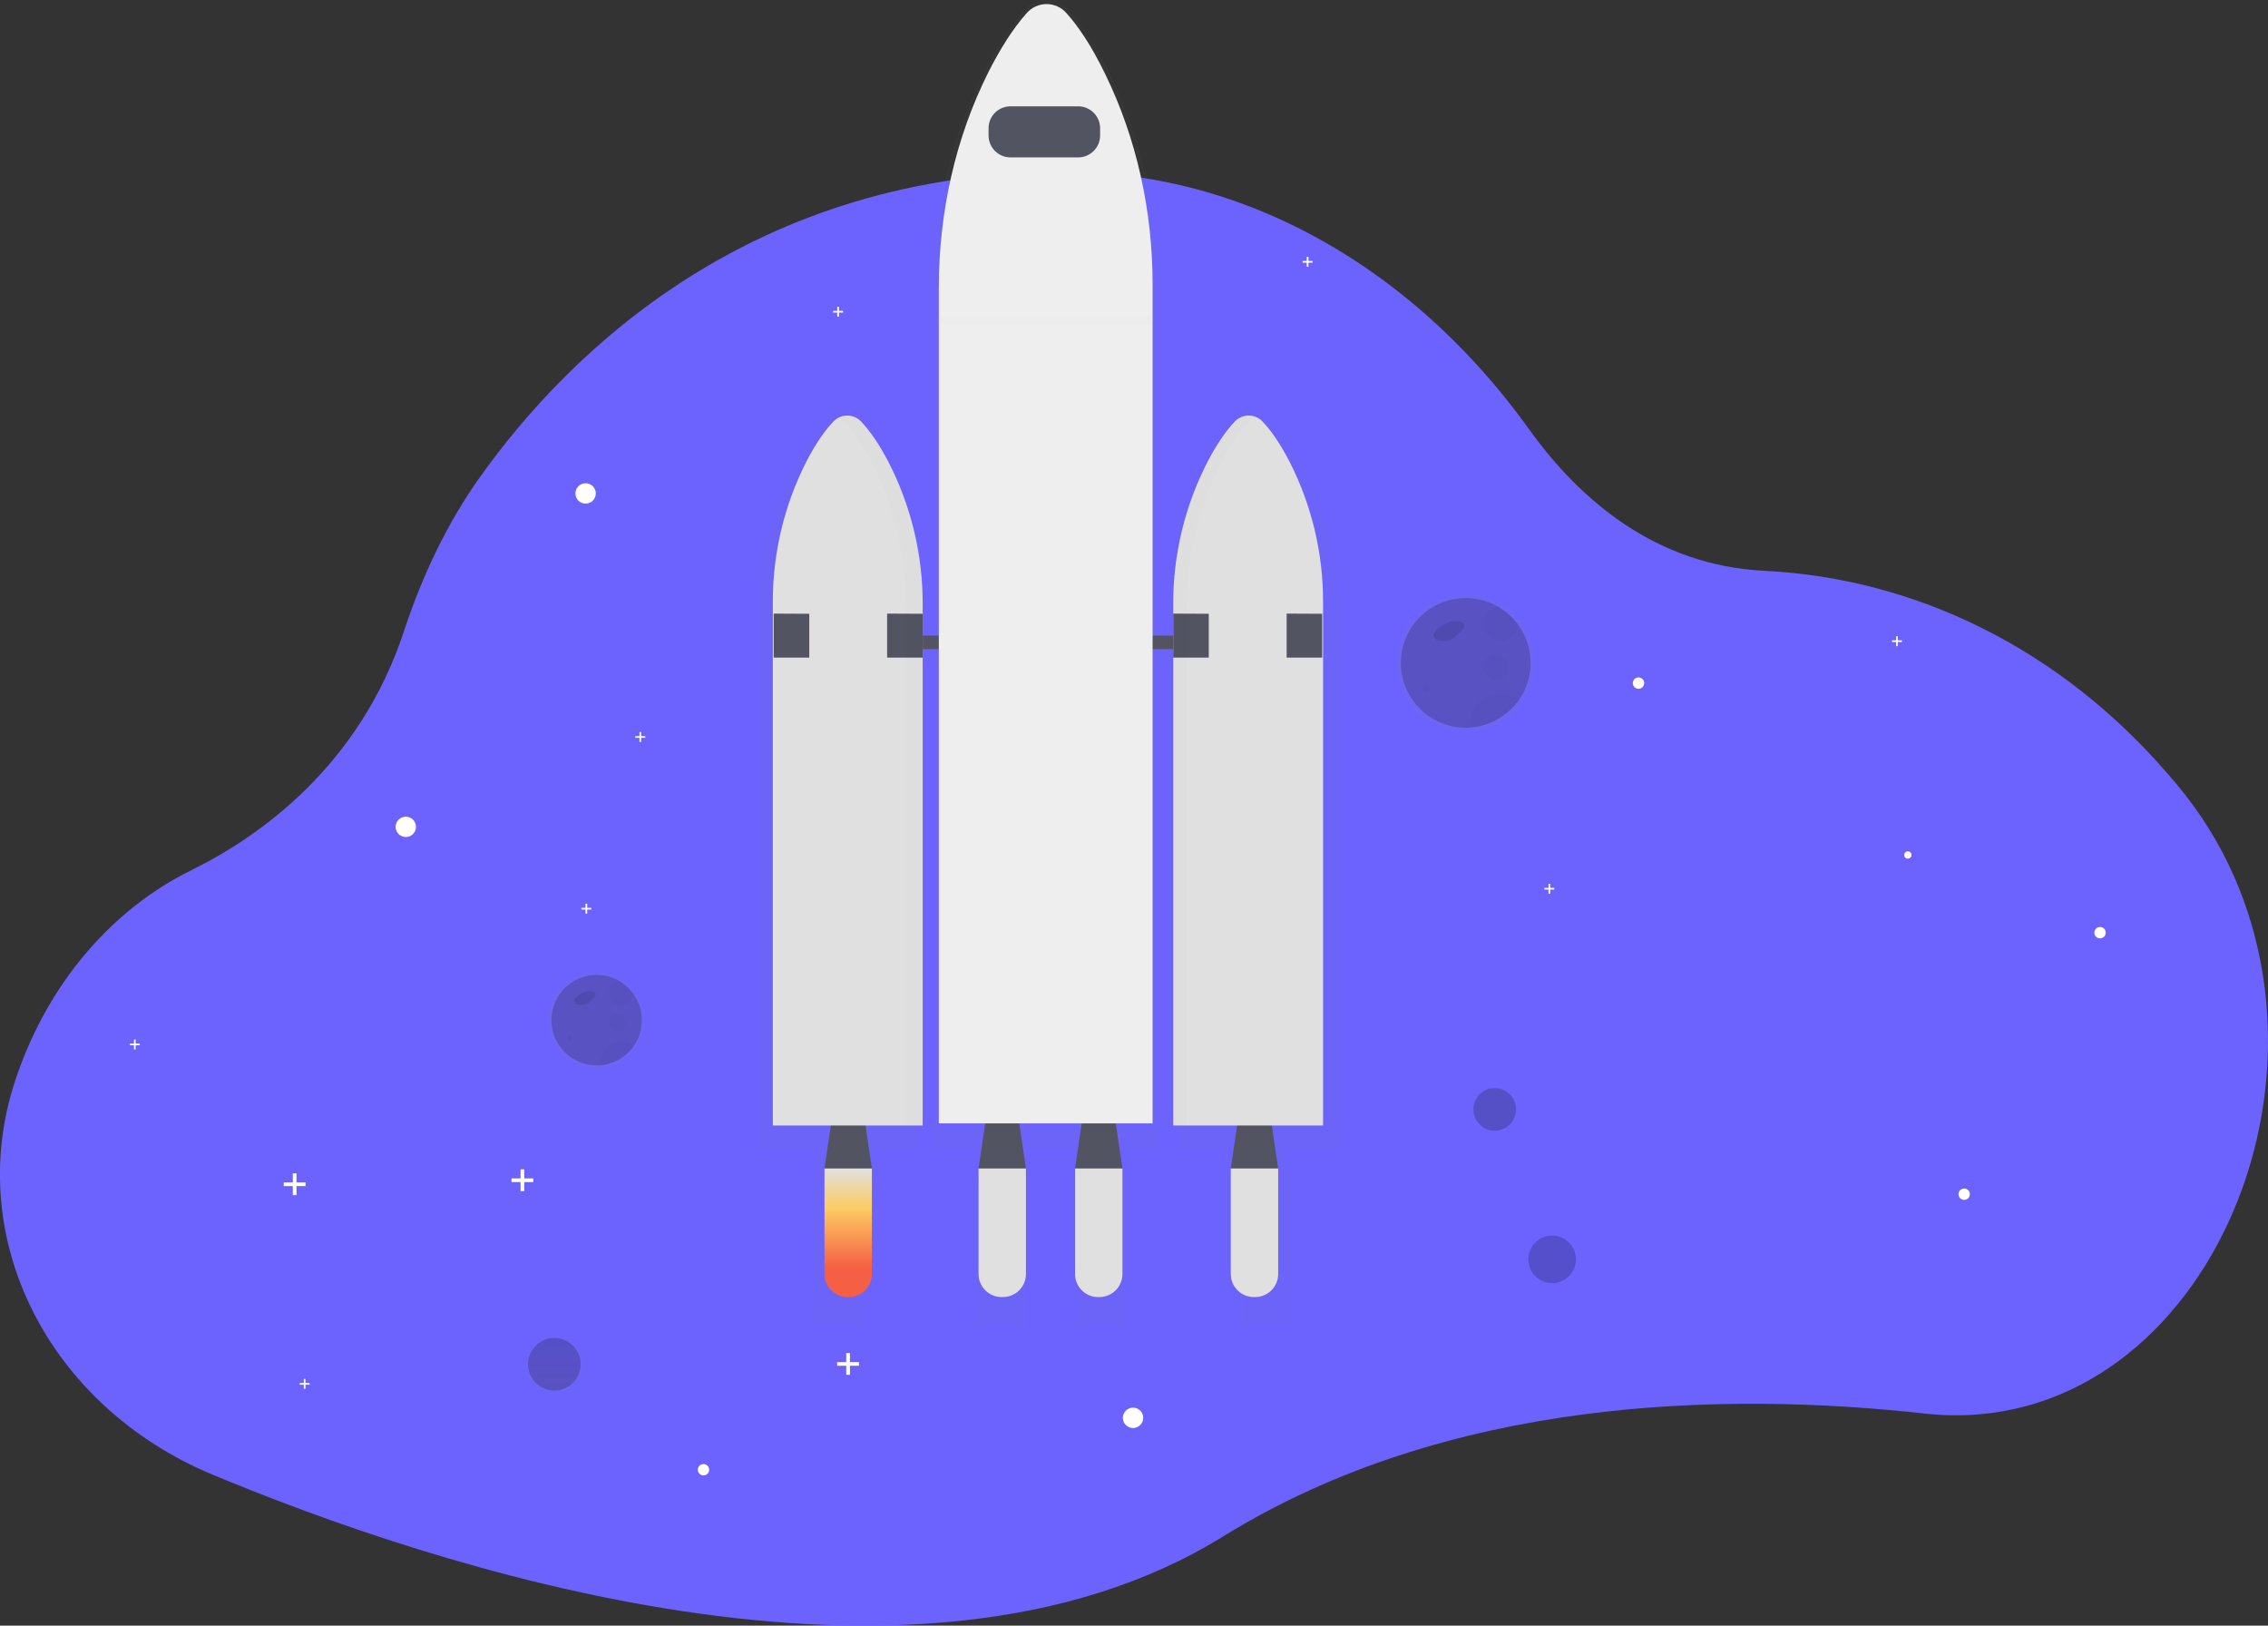
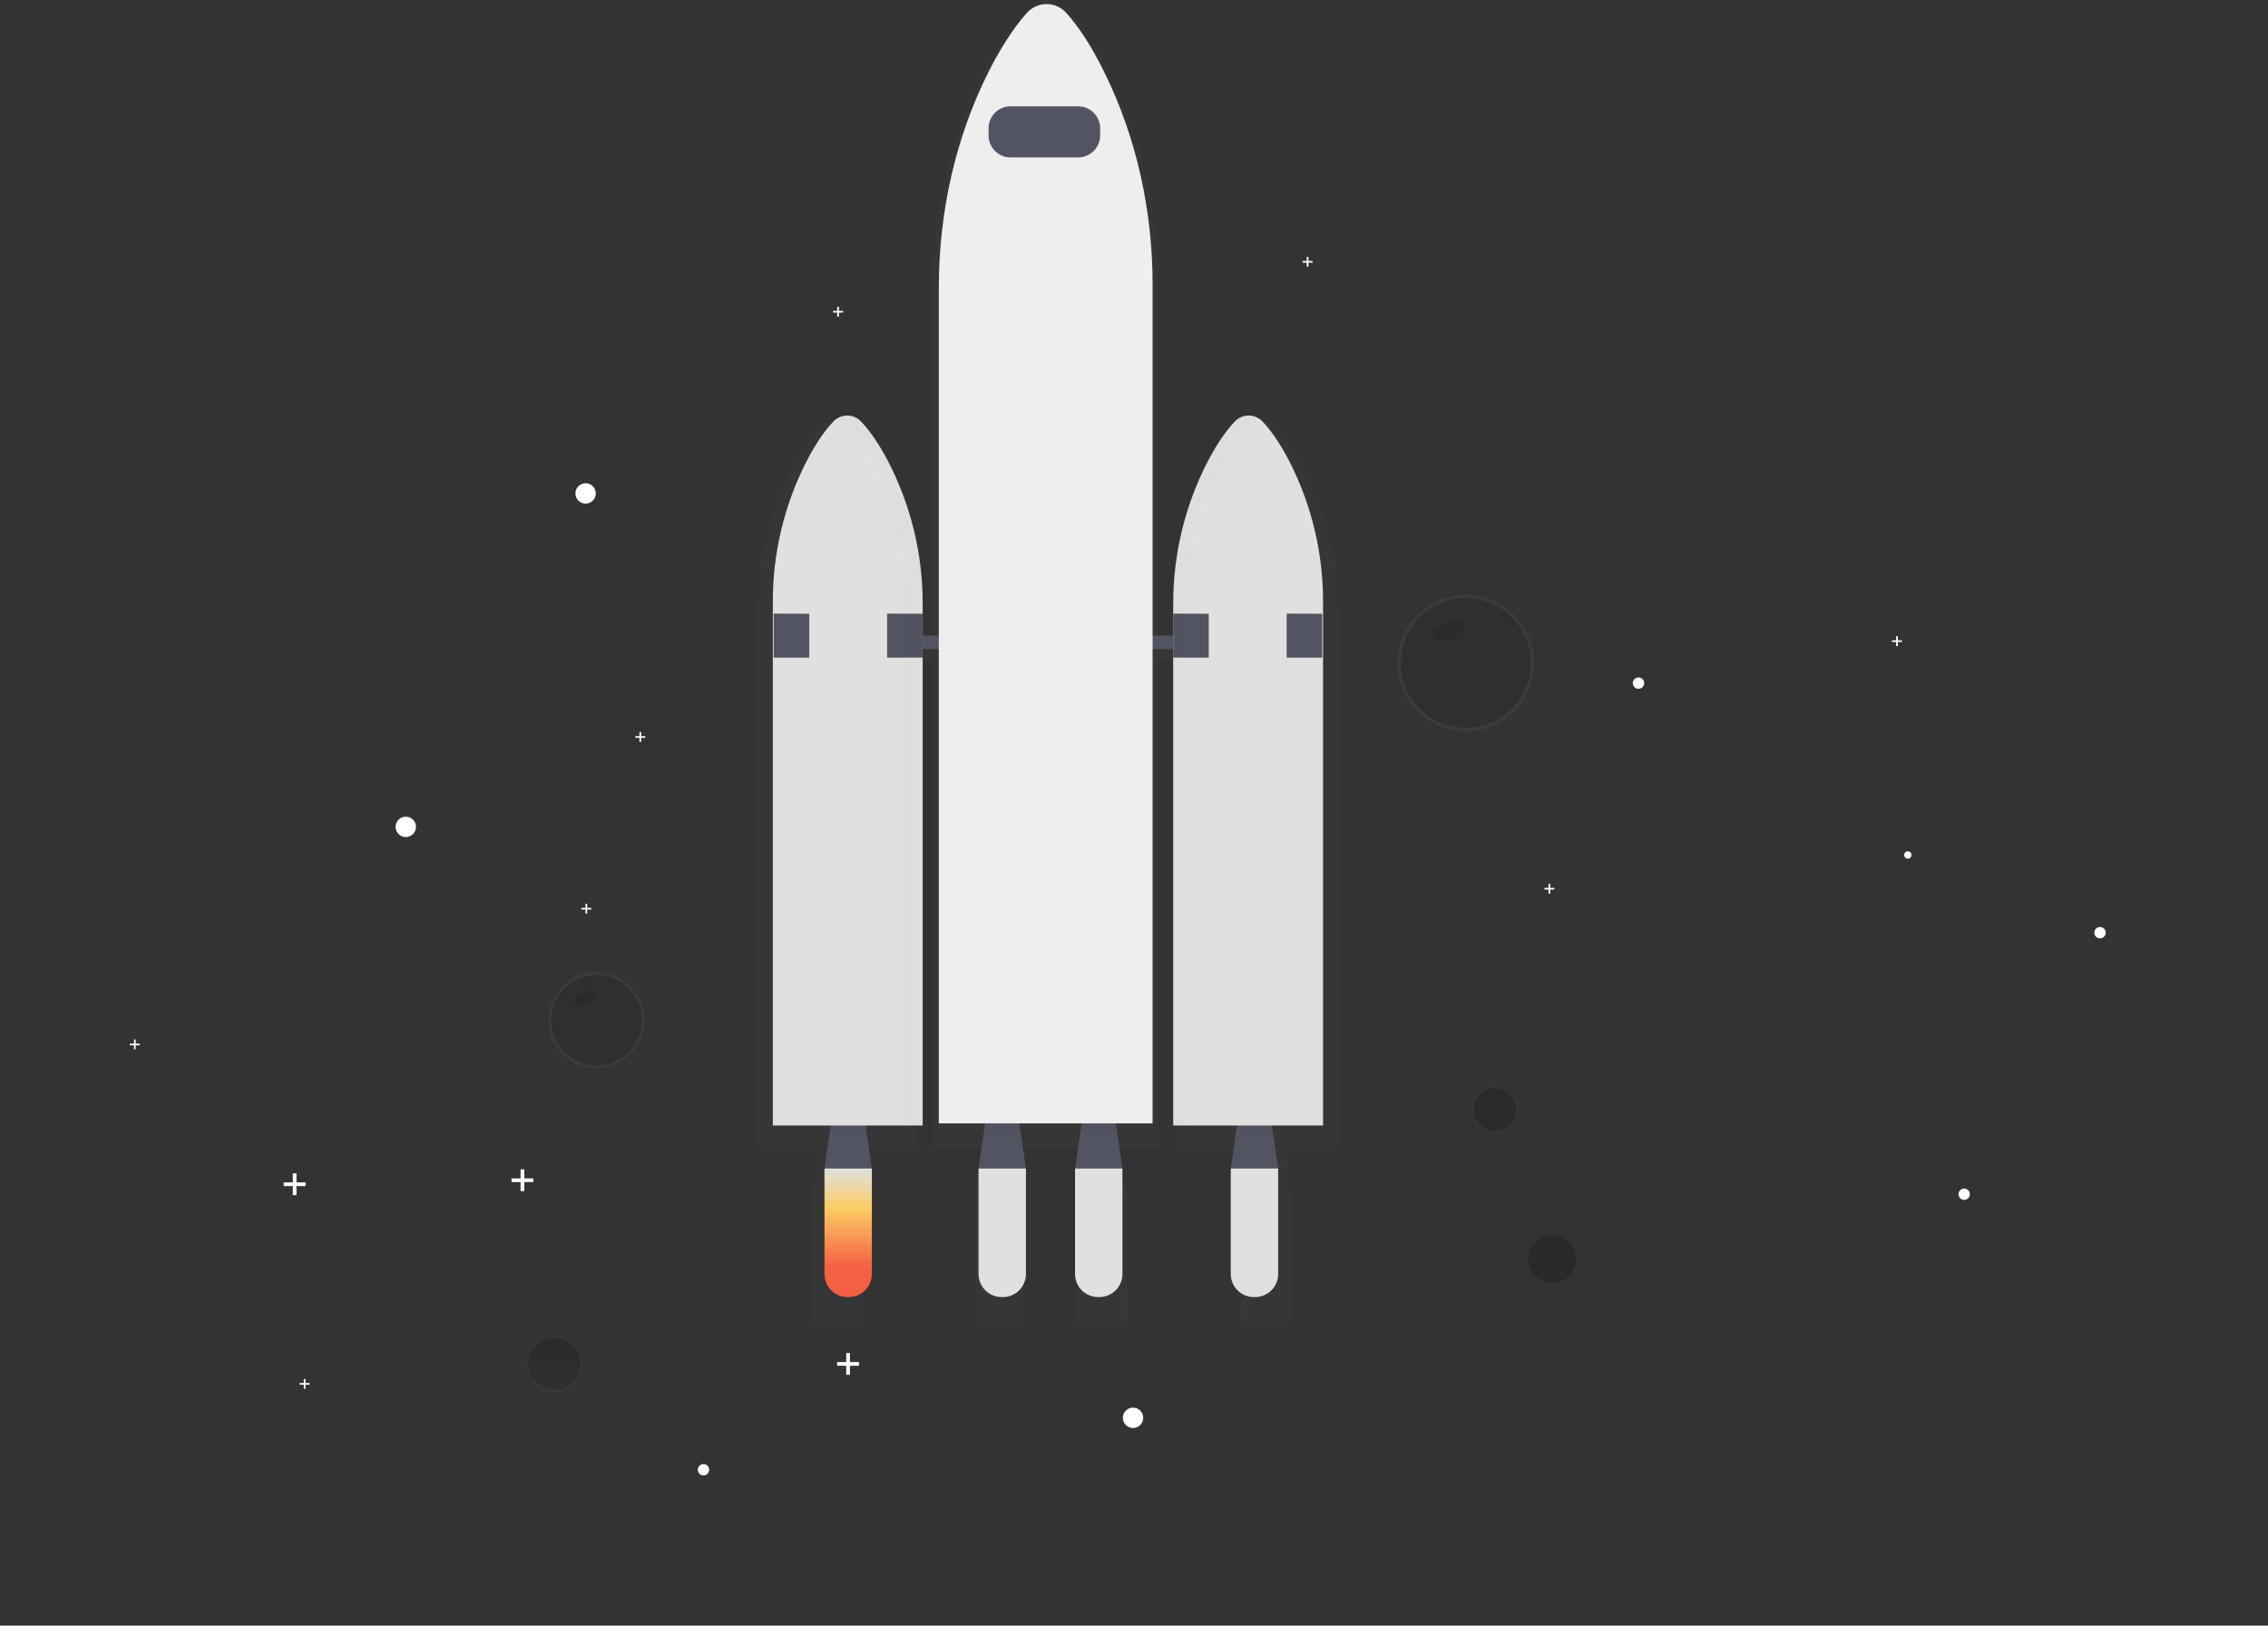
<svg xmlns="http://www.w3.org/2000/svg" width="607" height="435" viewBox="0 0 607 435" fill="none">
  <rect x="0" y="0" width="607" height="435" fill="#333333" stroke="none" />
  <g clip-path="url(#clip0)">
-     <path d="M529.904 378.444C524.973 378.868 520.011 378.801 515.093 378.246C461.022 372.273 387.392 373.972 327.37 411.129C244.36 462.509 114.269 418.524 56.883 394.594C13.036 376.318 -9.726 331.552 3.946 289.533C4.139 288.94 4.337 288.347 4.545 287.754C13.149 262.783 30.131 243.24 51.162 232.881C69.492 223.852 96.254 204.998 108.163 168.771C113.082 153.812 119.83 139.739 128.594 127.473C152.063 94.622 201.193 45.7 285.689 46.005C300.503 46.076 315.207 48.563 329.22 53.367C360.089 63.875 387.969 85.24 409.23 114.859C422.795 133.75 443.125 151.311 472.23 152.743C512.622 154.741 551.17 173.531 580.088 206.97C580.922 207.932 581.745 208.898 582.569 209.876C634.057 271.16 598.295 372.471 529.904 378.444Z" fill="#6C63FF" />
    <g opacity="0.7">
      <path opacity="0.7" d="M148.362 372.434C152.438 372.434 155.742 369.133 155.742 365.061C155.742 360.989 152.438 357.688 148.362 357.688C144.287 357.688 140.983 360.989 140.983 365.061C140.983 369.133 144.287 372.434 148.362 372.434Z" fill="url(#paint0_linear)" />
    </g>
    <path opacity="0.2" d="M148.363 372.102C152.255 372.102 155.41 368.95 155.41 365.061C155.41 361.172 152.255 358.019 148.363 358.019C144.47 358.019 141.315 361.172 141.315 365.061C141.315 368.95 144.47 372.102 148.363 372.102Z" fill="black" />
    <path d="M108.606 223.981C110.113 223.981 111.333 222.761 111.333 221.256C111.333 219.751 110.113 218.531 108.606 218.531C107.1 218.531 105.879 219.751 105.879 221.256C105.879 222.761 107.1 223.981 108.606 223.981Z" fill="white" />
    <path d="M303.243 382.12C304.749 382.12 305.97 380.9 305.97 379.395C305.97 377.89 304.749 376.67 303.243 376.67C301.737 376.67 300.516 377.89 300.516 379.395C300.516 380.9 301.737 382.12 303.243 382.12Z" fill="white" />
    <path d="M188.279 394.808C189.121 394.808 189.803 394.126 189.803 393.285C189.803 392.445 189.121 391.763 188.279 391.763C187.438 391.763 186.755 392.445 186.755 393.285C186.755 394.126 187.438 394.808 188.279 394.808Z" fill="white" />
    <path d="M525.686 321.081C526.527 321.081 527.21 320.399 527.21 319.558C527.21 318.718 526.527 318.036 525.686 318.036C524.844 318.036 524.162 318.718 524.162 319.558C524.162 320.399 524.844 321.081 525.686 321.081Z" fill="white" />
    <path d="M438.527 184.312C439.369 184.312 440.051 183.63 440.051 182.79C440.051 181.949 439.369 181.267 438.527 181.267C437.685 181.267 437.003 181.949 437.003 182.79C437.003 183.63 437.685 184.312 438.527 184.312Z" fill="white" />
    <path d="M562.046 251.094C562.888 251.094 563.57 250.412 563.57 249.571C563.57 248.73 562.888 248.049 562.046 248.049C561.205 248.049 560.522 248.73 560.522 249.571C560.522 250.412 561.205 251.094 562.046 251.094Z" fill="white" />
    <path d="M156.731 134.76C158.237 134.76 159.458 133.54 159.458 132.035C159.458 130.531 158.237 129.311 156.731 129.311C155.225 129.311 154.004 130.531 154.004 132.035C154.004 133.54 155.225 134.76 156.731 134.76Z" fill="white" />
    <path d="M81.779 316.39H79.352V313.965H78.363V316.39H75.935V317.379H78.363V319.799H79.352V317.379H81.779V316.39Z" fill="white" />
    <path d="M142.737 315.322H140.31V312.896H139.32V315.322H136.893V316.31H139.32V318.73H140.31V316.31H142.737V315.322Z" fill="white" />
    <path d="M229.896 364.473H227.469V362.048H226.479V364.473H224.052V365.462H226.479V367.882H227.469V365.462H229.896V364.473Z" fill="white" />
    <path d="M351.293 69.832H350.186V68.726H349.737V69.832H348.63V70.281H349.737V71.387H350.186V70.281H351.293V69.832Z" fill="white" />
    <path d="M509.034 171.341H507.928V170.235H507.478V171.341H506.372V171.789H507.478V172.895H507.928V171.789H509.034V171.341Z" fill="white" />
    <path d="M415.994 237.588H414.887V236.482H414.438V237.588H413.331V238.037H414.438V239.143H414.887V238.037H415.994V237.588Z" fill="white" />
    <path d="M37.414 279.26H36.307V278.154H35.858V279.26H34.751V279.709H35.858V280.814H36.307V279.709H37.414V279.26Z" fill="white" />
    <path d="M82.865 370.083H81.758V368.977H81.309V370.083H80.202V370.532H81.309V371.637H81.758V370.532H82.865V370.083Z" fill="white" />
    <path d="M225.635 83.189H224.528V82.083H224.079V83.189H222.972V83.637H224.079V84.743H224.528V83.637H225.635V83.189Z" fill="white" />
    <path d="M158.26 242.93H157.153V241.825H156.704V242.93H155.597V243.379H156.704V244.485H157.153V243.379H158.26V242.93Z" fill="white" />
    <path d="M172.698 196.985H171.591V195.879H171.142V196.985H170.035V197.433H171.142V198.539H171.591V197.433H172.698V196.985Z" fill="white" />
    <g opacity="0.7">
      <path opacity="0.7" d="M400.049 303.013C403.451 303.013 406.209 300.257 406.209 296.858C406.209 293.459 403.451 290.703 400.049 290.703C396.647 290.703 393.889 293.459 393.889 296.858C393.889 300.257 396.647 303.013 400.049 303.013Z" fill="url(#paint1_linear)" />
    </g>
    <path opacity="0.2" d="M400.049 302.559C403.2 302.559 405.754 300.006 405.754 296.858C405.754 293.71 403.2 291.158 400.049 291.158C396.898 291.158 394.343 293.71 394.343 296.858C394.343 300.006 396.898 302.559 400.049 302.559Z" fill="black" />
    <path opacity="0.2" d="M415.411 343.359C418.934 343.359 421.79 340.506 421.79 336.986C421.79 333.466 418.934 330.612 415.411 330.612C411.888 330.612 409.032 333.466 409.032 336.986C409.032 340.506 411.888 343.359 415.411 343.359Z" fill="black" />
    <g opacity="0.7">
-       <path opacity="0.7" d="M358.244 164.032C358.288 150.642 355.077 137.442 348.887 125.566C345.951 119.988 343.272 116.526 341.208 114.394C340.42 113.562 339.39 112.998 338.264 112.782C337.138 112.565 335.972 112.707 334.931 113.187C334.098 113.482 333.346 113.967 332.733 114.603C329.947 117.488 327.429 121.302 325.247 125.357C318.738 137.516 315.362 151.103 315.424 164.892V173.162H310.114V76.991C310.114 56.839 305.601 36.96 296.746 19.329C292.554 10.974 288.726 5.781 285.79 2.591C285.077 1.779 284.2 1.129 283.215 0.684C282.231 0.238 281.163 0.008 280.082 0.008C279.001 0.008 277.933 0.238 276.949 0.684C275.964 1.129 275.087 1.779 274.374 2.591C270.396 6.913 266.802 12.63 263.68 18.704C254.381 36.719 249.659 57.17 249.659 77.91V173.125H245.071V164.454C245.13 150.674 241.754 137.097 235.249 124.946C233.051 120.891 230.532 117.076 227.763 114.191C226.958 113.338 225.901 112.764 224.746 112.554C223.591 112.345 222.4 112.51 221.346 113.027L221.539 113.128C220.867 113.427 220.259 113.851 219.747 114.378C217.689 116.515 215.01 119.972 212.074 125.55C205.884 137.426 202.672 150.626 202.717 164.016V307.73H219.1L217.293 319.542V354.873H230.693V319.542L228.902 307.725H245.05V176.833H249.638V307.158H262.722L260.846 319.542V354.873H274.246V319.542L272.369 307.142H290.014L288.127 319.542V354.873H301.527V319.542L299.65 307.142H310.098V176.849H315.408V307.939H319.713V307.741H333.947L332.161 319.542V354.873H345.561V319.542L343.769 307.725H358.244V164.032Z" fill="url(#paint2_linear)" />
+       <path opacity="0.7" d="M358.244 164.032C358.288 150.642 355.077 137.442 348.887 125.566C345.951 119.988 343.272 116.526 341.208 114.394C340.42 113.562 339.39 112.998 338.264 112.782C337.138 112.565 335.972 112.707 334.931 113.187C334.098 113.482 333.346 113.967 332.733 114.603C329.947 117.488 327.429 121.302 325.247 125.357C318.738 137.516 315.362 151.103 315.424 164.892V173.162H310.114V76.991C310.114 56.839 305.601 36.96 296.746 19.329C292.554 10.974 288.726 5.781 285.79 2.591C285.077 1.779 284.2 1.129 283.215 0.684C282.231 0.238 281.163 0.008 280.082 0.008C279.001 0.008 277.933 0.238 276.949 0.684C275.964 1.129 275.087 1.779 274.374 2.591C270.396 6.913 266.802 12.63 263.68 18.704C254.381 36.719 249.659 57.17 249.659 77.91V173.125H245.071V164.454C245.13 150.674 241.754 137.097 235.249 124.946C233.051 120.891 230.532 117.076 227.763 114.191C226.958 113.338 225.901 112.764 224.746 112.554C223.591 112.345 222.4 112.51 221.346 113.027C220.867 113.427 220.259 113.851 219.747 114.378C217.689 116.515 215.01 119.972 212.074 125.55C205.884 137.426 202.672 150.626 202.717 164.016V307.73H219.1L217.293 319.542V354.873H230.693V319.542L228.902 307.725H245.05V176.833H249.638V307.158H262.722L260.846 319.542V354.873H274.246V319.542L272.369 307.142H290.014L288.127 319.542V354.873H301.527V319.542L299.65 307.142H310.098V176.849H315.408V307.939H319.713V307.741H333.947L332.161 319.542V354.873H345.561V319.542L343.769 307.725H358.244V164.032Z" fill="url(#paint2_linear)" />
    </g>
    <path d="M233.35 312.672H220.662L222.929 297.28H231.083L233.35 312.672Z" fill="#535461" />
    <g opacity="0.1">
      <path opacity="0.1" d="M222.298 303.392H231.714L231.083 299.091H222.929L222.298 303.392Z" fill="black" />
    </g>
    <path d="M342.085 312.672H329.402L331.664 297.28H339.823L342.085 312.672Z" fill="#535461" />
    <g opacity="0.1">
      <path opacity="0.1" d="M331.033 303.392H340.454L339.823 299.091H331.664L331.033 303.392Z" fill="black" />
    </g>
    <path d="M274.577 312.672H261.894L264.155 297.28H272.315L274.577 312.672Z" fill="#535461" />
    <g opacity="0.1">
      <path opacity="0.1" d="M263.524 303.392H272.946L272.315 299.091H264.155L263.524 303.392Z" fill="black" />
    </g>
    <path d="M300.404 312.672H287.721L289.983 297.28H298.137L300.404 312.672Z" fill="#535461" />
    <g opacity="0.1">
      <path opacity="0.1" d="M289.352 303.392H298.773L298.137 299.091H289.983L289.352 303.392Z" fill="black" />
    </g>
    <path d="M323.964 170.08H233.351V173.702H323.964V170.08Z" fill="#535461" />
    <path d="M337.968 112.872C337.489 112.343 336.905 111.921 336.253 111.632C335.601 111.343 334.895 111.194 334.182 111.194C333.469 111.194 332.763 111.343 332.111 111.632C331.459 111.921 330.875 112.343 330.396 112.872C327.76 115.682 325.375 119.395 323.295 123.343C317.125 135.224 313.934 148.424 313.996 161.809V301.164H354.1V161.222C354.15 148.207 351.114 135.366 345.24 123.749C342.454 118.321 339.92 114.923 337.968 112.872Z" fill="#E0E0E0" />
    <path d="M222.966 112.872C223.445 112.343 224.029 111.921 224.681 111.632C225.333 111.343 226.039 111.194 226.752 111.194C227.465 111.194 228.171 111.343 228.823 111.632C229.475 111.921 230.059 112.343 230.538 112.872C233.179 115.682 235.559 119.395 237.644 123.343C243.812 135.225 247.003 148.425 246.943 161.809V301.164H206.839V161.222C206.789 148.207 209.825 135.366 215.699 123.749C218.48 118.321 221.015 114.923 222.966 112.872Z" fill="#E0E0E0" />
    <path d="M207.069 164.192L216.587 164.24V175.962H207.069V164.192Z" fill="#535461" />
    <path d="M237.425 164.192L246.943 164.24V175.962H237.425V164.192Z" fill="#535461" />
    <path d="M313.997 164.192L323.509 164.24V175.962H313.997V164.192Z" fill="#535461" />
    <path d="M344.353 164.192L353.865 164.24V175.962H344.353V164.192Z" fill="#535461" />
    <g opacity="0.1">
      <path opacity="0.1" d="M237.644 123.162C235.559 119.213 233.179 115.5 230.538 112.69C229.792 111.864 228.795 111.305 227.701 111.099C226.606 110.894 225.475 111.053 224.479 111.552C225.053 111.838 225.571 112.223 226.009 112.69C228.645 115.5 231.03 119.213 233.11 123.162C239.28 135.042 242.471 148.243 242.409 161.628V300.972H246.943V161.633C247.004 148.247 243.813 135.045 237.644 123.162Z" fill="black" />
    </g>
    <g opacity="0.1">
      <path opacity="0.1" d="M326.92 123.546C329 119.598 331.385 115.885 334.021 113.075C334.514 112.543 335.111 112.117 335.775 111.825C334.795 111.396 333.705 111.286 332.659 111.511C331.613 111.735 330.665 112.282 329.947 113.075C327.305 115.885 324.921 119.598 322.841 123.546C316.673 135.428 313.482 148.628 313.542 162.012V301.378H317.622V162.023C317.558 148.634 320.749 135.43 326.92 123.546Z" fill="black" />
    </g>
    <path d="M227.18 347.078H226.832C225.196 347.078 223.626 346.428 222.469 345.272C221.312 344.116 220.662 342.548 220.662 340.913V312.672H233.35V340.913C233.35 342.548 232.7 344.116 231.543 345.272C230.386 346.428 228.816 347.078 227.18 347.078Z" fill="url(#paint3_linear)" />
    <path d="M268.412 347.078H268.059C266.423 347.076 264.855 346.426 263.699 345.27C262.543 344.114 261.894 342.547 261.894 340.913V312.672H274.577V340.913C274.577 342.547 273.928 344.114 272.772 345.27C271.616 346.426 270.047 347.076 268.412 347.078Z" fill="url(#paint4_linear)" />
    <path d="M294.234 347.078H293.875C292.242 347.074 290.676 346.422 289.522 345.266C288.369 344.111 287.721 342.545 287.721 340.913V312.672H300.404V340.913C300.404 342.548 299.754 344.116 298.597 345.272C297.44 346.428 295.87 347.078 294.234 347.078Z" fill="url(#paint5_linear)" />
    <path d="M335.92 347.078H335.583C334.772 347.079 333.968 346.921 333.219 346.612C332.469 346.302 331.787 345.849 331.213 345.276C330.639 344.703 330.183 344.023 329.873 343.274C329.562 342.526 329.402 341.723 329.402 340.913V312.672H342.085V340.913C342.085 342.547 341.436 344.114 340.28 345.27C339.124 346.426 337.556 347.077 335.92 347.078Z" fill="url(#paint6_linear)" />
    <path d="M285.501 3.606C284.839 2.819 284.012 2.185 283.078 1.751C282.145 1.317 281.128 1.091 280.098 1.091C279.068 1.091 278.051 1.317 277.118 1.751C276.184 2.185 275.357 2.819 274.695 3.606C270.952 7.816 267.53 13.378 264.535 19.297C255.734 36.842 251.263 56.759 251.263 76.954V300.598H308.478V76.056C308.478 56.433 304.2 37.056 295.837 19.906C291.907 11.77 288.287 6.71 285.501 3.606Z" fill="#EEEEEE" />
    <path d="M288.549 28.449H270.454C267.206 28.449 264.573 31.08 264.573 34.326V36.244C264.573 39.489 267.206 42.121 270.454 42.121H288.549C291.798 42.121 294.431 39.489 294.431 36.244V34.326C294.431 31.08 291.798 28.449 288.549 28.449Z" fill="#535461" />
    <g opacity="0.1">
      <path opacity="0.1" d="M308.206 84.599H251.574V86.795H308.206V84.599Z" fill="black" />
    </g>
    <path d="M406.941 166.329C405.456 164.381 403.598 162.746 401.476 161.521C399.038 160.116 396.309 159.29 393.5 159.107C390.691 158.925 387.878 159.39 385.277 160.467C382.677 161.543 380.36 163.203 378.504 165.318C376.648 167.433 375.304 169.945 374.575 172.662C373.847 175.378 373.753 178.226 374.302 180.984C374.85 183.743 376.027 186.338 377.739 188.57C379.452 190.802 381.656 192.61 384.18 193.855C386.704 195.1 389.48 195.749 392.295 195.751C392.686 195.751 393.076 195.751 393.456 195.708C396.764 195.499 399.954 194.399 402.686 192.525C405.419 190.65 407.593 188.071 408.976 185.062C410.36 182.052 410.902 178.724 410.544 175.432C410.187 172.139 408.944 169.005 406.946 166.361L406.941 166.329Z" fill="url(#paint7_linear)" />
    <path opacity="0.2" d="M409.641 177.378C409.641 181.785 407.959 186.028 404.94 189.241C401.92 192.455 397.789 194.398 393.386 194.677C393.028 194.677 392.659 194.714 392.29 194.714C389.626 194.716 386.998 194.105 384.609 192.929C382.22 191.753 380.134 190.044 378.512 187.933C376.89 185.822 375.776 183.367 375.256 180.757C374.736 178.148 374.825 175.453 375.514 172.883C376.203 170.313 377.476 167.935 379.232 165.935C380.988 163.935 383.182 162.365 385.643 161.348C388.104 160.331 390.766 159.893 393.424 160.068C396.081 160.244 398.663 161.028 400.968 162.36C402.978 163.525 404.734 165.08 406.134 166.933C408.414 169.938 409.646 173.607 409.641 177.378Z" fill="black" />
    <path opacity="0.1" d="M388.017 166.377C387.12 166.763 386.255 167.218 385.429 167.74C384.878 168.04 384.404 168.465 384.044 168.979C383.866 169.238 383.768 169.544 383.762 169.858C383.756 170.173 383.843 170.482 384.012 170.747C384.435 171.324 385.247 171.41 385.964 171.453C386.716 171.548 387.481 171.472 388.199 171.228C388.684 170.989 389.125 170.669 389.504 170.283L390.996 168.931C391.53 168.461 392.065 167.814 391.856 167.152C391.733 166.915 391.553 166.713 391.331 166.564C391.11 166.415 390.855 166.323 390.589 166.297C389.303 166.047 387.97 166.281 386.846 166.954" fill="black" />
    <g opacity="0.1">
      <path opacity="0.1" d="M381.788 185.135C382.293 185.135 382.702 184.726 382.702 184.221C382.702 183.717 382.293 183.308 381.788 183.308C381.283 183.308 380.874 183.717 380.874 184.221C380.874 184.726 381.283 185.135 381.788 185.135Z" fill="black" />
    </g>
    <g opacity="0.1">
      <path opacity="0.1" d="M400.353 181.785C402.202 181.785 403.701 180.288 403.701 178.441C403.701 176.594 402.202 175.096 400.353 175.096C398.504 175.096 397.006 176.594 397.006 178.441C397.006 180.288 398.504 181.785 400.353 181.785Z" fill="black" />
    </g>
    <g opacity="0.1">
      <path opacity="0.1" d="M406.166 166.933C406.156 167.807 405.895 168.66 405.414 169.391C404.933 170.121 404.251 170.698 403.451 171.053C402.651 171.407 401.766 171.525 400.901 171.391C400.036 171.257 399.228 170.878 398.573 170.298C397.918 169.719 397.443 168.963 397.205 168.122C396.967 167.28 396.976 166.388 397.232 165.552C397.487 164.715 397.977 163.97 398.645 163.404C399.312 162.838 400.128 162.475 400.995 162.36C403.007 163.524 404.765 165.079 406.166 166.933Z" fill="black" />
    </g>
    <g opacity="0.1">
      <path opacity="0.1" d="M406.476 187.357C404.983 189.48 403.032 191.24 400.766 192.507C398.5 193.774 395.978 194.516 393.386 194.677C393.386 194.436 393.354 194.196 393.354 193.95C393.355 192.429 393.78 190.937 394.579 189.643C395.379 188.348 396.523 187.301 397.883 186.617C399.244 185.933 400.767 185.641 402.285 185.772C403.802 185.902 405.253 186.451 406.476 187.357Z" fill="black" />
    </g>
    <path d="M169.912 265.3C168.876 263.932 167.578 262.784 166.094 261.923C164.39 260.924 162.478 260.332 160.508 260.193C158.537 260.053 156.561 260.37 154.733 261.118C152.905 261.867 151.275 263.027 149.969 264.508C148.663 265.989 147.718 267.752 147.205 269.658C146.693 271.564 146.628 273.563 147.016 275.498C147.404 277.434 148.233 279.254 149.44 280.816C150.647 282.379 152.199 283.642 153.975 284.507C155.75 285.372 157.702 285.816 159.677 285.804C159.95 285.804 160.212 285.804 160.49 285.778C162.794 285.623 165.013 284.849 166.914 283.54C168.815 282.23 170.327 280.432 171.291 278.335C172.254 276.238 172.634 273.921 172.389 271.626C172.145 269.332 171.285 267.147 169.901 265.3H169.912Z" fill="url(#paint8_linear)" />
    <path opacity="0.2" d="M171.794 273.009C171.793 276.084 170.62 279.044 168.513 281.286C166.407 283.528 163.524 284.883 160.452 285.078C160.201 285.078 159.918 285.078 159.688 285.078C157.831 285.077 155.999 284.65 154.334 283.829C152.669 283.009 151.216 281.816 150.086 280.344C148.955 278.873 148.179 277.161 147.817 275.341C147.455 273.522 147.517 271.644 147.997 269.852C148.478 268.06 149.364 266.403 150.588 265.008C151.812 263.613 153.341 262.518 155.056 261.808C156.771 261.098 158.627 260.792 160.48 260.912C162.333 261.033 164.133 261.578 165.741 262.506C167.145 263.322 168.371 264.412 169.345 265.711C170.939 267.81 171.799 270.374 171.794 273.009Z" fill="black" />
    <path opacity="0.1" d="M156.704 265.337C156.079 265.603 155.476 265.919 154.902 266.283C154.52 266.496 154.189 266.792 153.934 267.148C153.816 267.332 153.752 267.546 153.752 267.765C153.752 267.984 153.816 268.198 153.934 268.382C154.112 268.557 154.325 268.692 154.56 268.777C154.794 268.862 155.044 268.895 155.293 268.874C155.818 268.942 156.352 268.889 156.854 268.719C157.194 268.551 157.503 268.327 157.768 268.056L158.806 267.116C159.169 266.785 159.565 266.336 159.405 265.877C159.323 265.708 159.198 265.565 159.043 265.46C158.889 265.355 158.709 265.292 158.522 265.278C157.627 265.103 156.699 265.267 155.918 265.738" fill="black" />
    <g opacity="0.1">
      <path opacity="0.1" d="M152.357 278.416C152.708 278.416 152.993 278.131 152.993 277.78C152.993 277.429 152.708 277.144 152.357 277.144C152.005 277.144 151.72 277.429 151.72 277.78C151.72 278.131 152.005 278.416 152.357 278.416Z" fill="black" />
    </g>
    <g opacity="0.1">
      <path opacity="0.1" d="M165.313 276.086C166.604 276.086 167.65 275.041 167.65 273.752C167.65 272.462 166.604 271.417 165.313 271.417C164.022 271.417 162.976 272.462 162.976 273.752C162.976 275.041 164.022 276.086 165.313 276.086Z" fill="black" />
    </g>
    <g opacity="0.1">
      <path opacity="0.1" d="M169.35 265.722C169.345 266.338 169.163 266.939 168.825 267.454C168.487 267.969 168.008 268.376 167.445 268.626C166.882 268.876 166.258 268.959 165.649 268.864C165.04 268.769 164.471 268.502 164.011 268.092C163.55 267.683 163.217 267.15 163.052 266.557C162.886 265.964 162.895 265.336 163.078 264.747C163.26 264.159 163.609 263.636 164.081 263.24C164.553 262.845 165.129 262.593 165.741 262.516C167.147 263.332 168.375 264.422 169.35 265.722Z" fill="black" />
    </g>
    <g opacity="0.1">
      <path opacity="0.1" d="M169.585 279.97C168.544 281.451 167.182 282.68 165.601 283.564C164.02 284.448 162.261 284.965 160.452 285.078C160.452 284.912 160.452 284.741 160.452 284.544C160.453 283.482 160.749 282.442 161.307 281.538C161.865 280.635 162.663 279.904 163.612 279.427C164.561 278.95 165.624 278.746 166.683 278.837C167.741 278.928 168.753 279.311 169.607 279.944L169.585 279.97Z" fill="black" />
    </g>
    <path d="M510.601 229.766C511.144 229.766 511.585 229.326 511.585 228.783C511.585 228.241 511.144 227.8 510.601 227.8C510.058 227.8 509.617 228.241 509.617 228.783C509.617 229.326 510.058 229.766 510.601 229.766Z" fill="white" />
  </g>
  <defs>
    <linearGradient id="paint0_linear" x1="148.362" y1="372.434" x2="148.362" y2="357.694" gradientUnits="userSpaceOnUse">
      <stop stop-color="#808080" stop-opacity="0.25" />
      <stop offset="0.54" stop-color="#808080" stop-opacity="0.12" />
      <stop offset="1" stop-color="#808080" stop-opacity="0.1" />
    </linearGradient>
    <linearGradient id="paint1_linear" x1="9611.01" y1="7271.99" x2="9611.01" y2="6988.51" gradientUnits="userSpaceOnUse">
      <stop stop-color="#808080" stop-opacity="0.25" />
      <stop offset="0.54" stop-color="#808080" stop-opacity="0.12" />
      <stop offset="1" stop-color="#808080" stop-opacity="0.1" />
    </linearGradient>
    <linearGradient id="paint2_linear" x1="86821.3" y1="250946" x2="86821.3" y2="15220.2" gradientUnits="userSpaceOnUse">
      <stop stop-color="#808080" stop-opacity="0.25" />
      <stop offset="0.54" stop-color="#808080" stop-opacity="0.12" />
      <stop offset="1" stop-color="#808080" stop-opacity="0.1" />
    </linearGradient>
    <linearGradient id="paint3_linear" x1="227.009" y1="312.672" x2="227.009" y2="347.078" gradientUnits="userSpaceOnUse">
      <stop stop-color="#E0E0E0" />
      <stop offset="0.31" stop-color="#FCCC63" />
      <stop offset="0.77" stop-color="#F55F44" />
    </linearGradient>
    <linearGradient id="paint4_linear" x1="7035.5" y1="21924.4" x2="7035.5" y2="24140.1" gradientUnits="userSpaceOnUse">
      <stop stop-color="#E0E0E0" />
      <stop offset="0.31" stop-color="#FCCC63" />
      <stop offset="0.77" stop-color="#F55F44" />
    </linearGradient>
    <linearGradient id="paint5_linear" x1="7673.96" y1="21924.4" x2="7673.96" y2="24140.1" gradientUnits="userSpaceOnUse">
      <stop stop-color="#E0E0E0" />
      <stop offset="0.31" stop-color="#FCCC63" />
      <stop offset="0.77" stop-color="#F55F44" />
    </linearGradient>
    <linearGradient id="paint6_linear" x1="8704.3" y1="21924.4" x2="8704.3" y2="24140.2" gradientUnits="userSpaceOnUse">
      <stop stop-color="#E0E0E0" />
      <stop offset="0.31" stop-color="#FCCC63" />
      <stop offset="0.77" stop-color="#F55F44" />
    </linearGradient>
    <linearGradient id="paint7_linear" x1="28489.3" y1="15170.4" x2="28489.3" y2="12651.8" gradientUnits="userSpaceOnUse">
      <stop stop-color="#808080" stop-opacity="0.25" />
      <stop offset="0.54" stop-color="#808080" stop-opacity="0.12" />
      <stop offset="1" stop-color="#808080" stop-opacity="0.1" />
    </linearGradient>
    <linearGradient id="paint8_linear" x1="8652.98" y1="15078.6" x2="8652.98" y2="13850" gradientUnits="userSpaceOnUse">
      <stop stop-color="#808080" stop-opacity="0.25" />
      <stop offset="0.54" stop-color="#808080" stop-opacity="0.12" />
      <stop offset="1" stop-color="#808080" stop-opacity="0.1" />
    </linearGradient>
    <clipPath id="clip0">
      <rect width="607" height="435" fill="white" />
    </clipPath>
  </defs>
</svg>